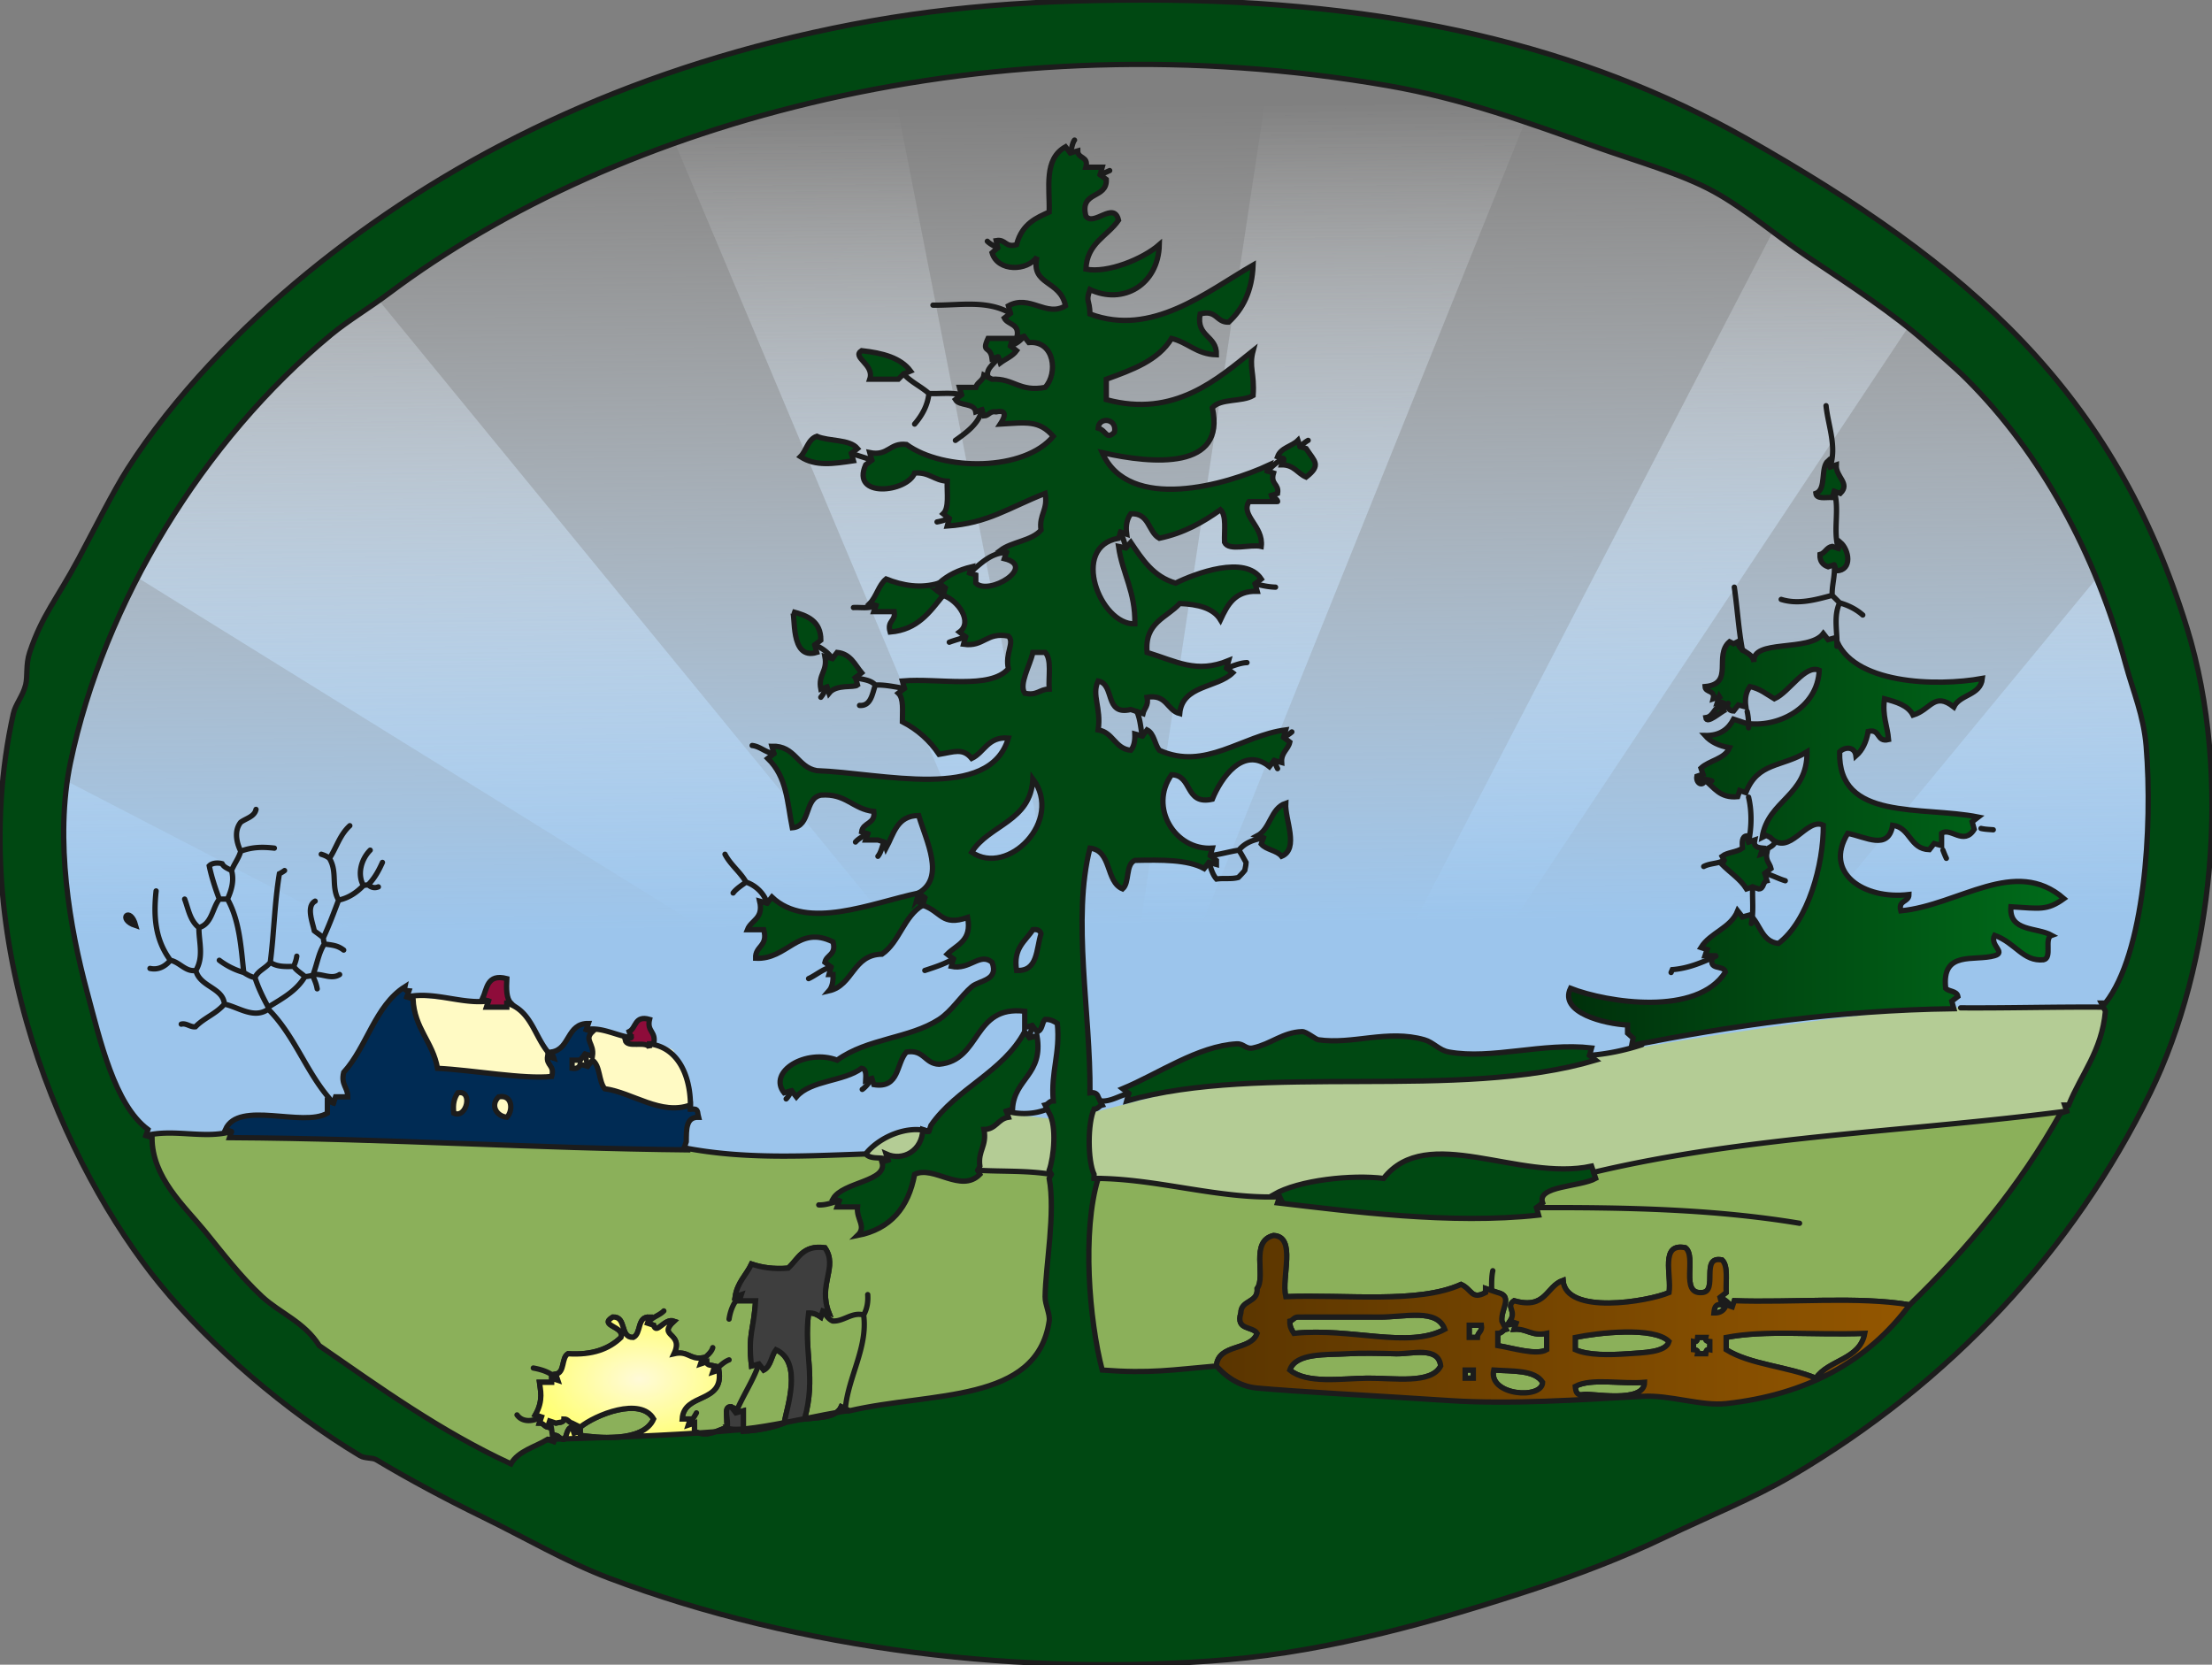
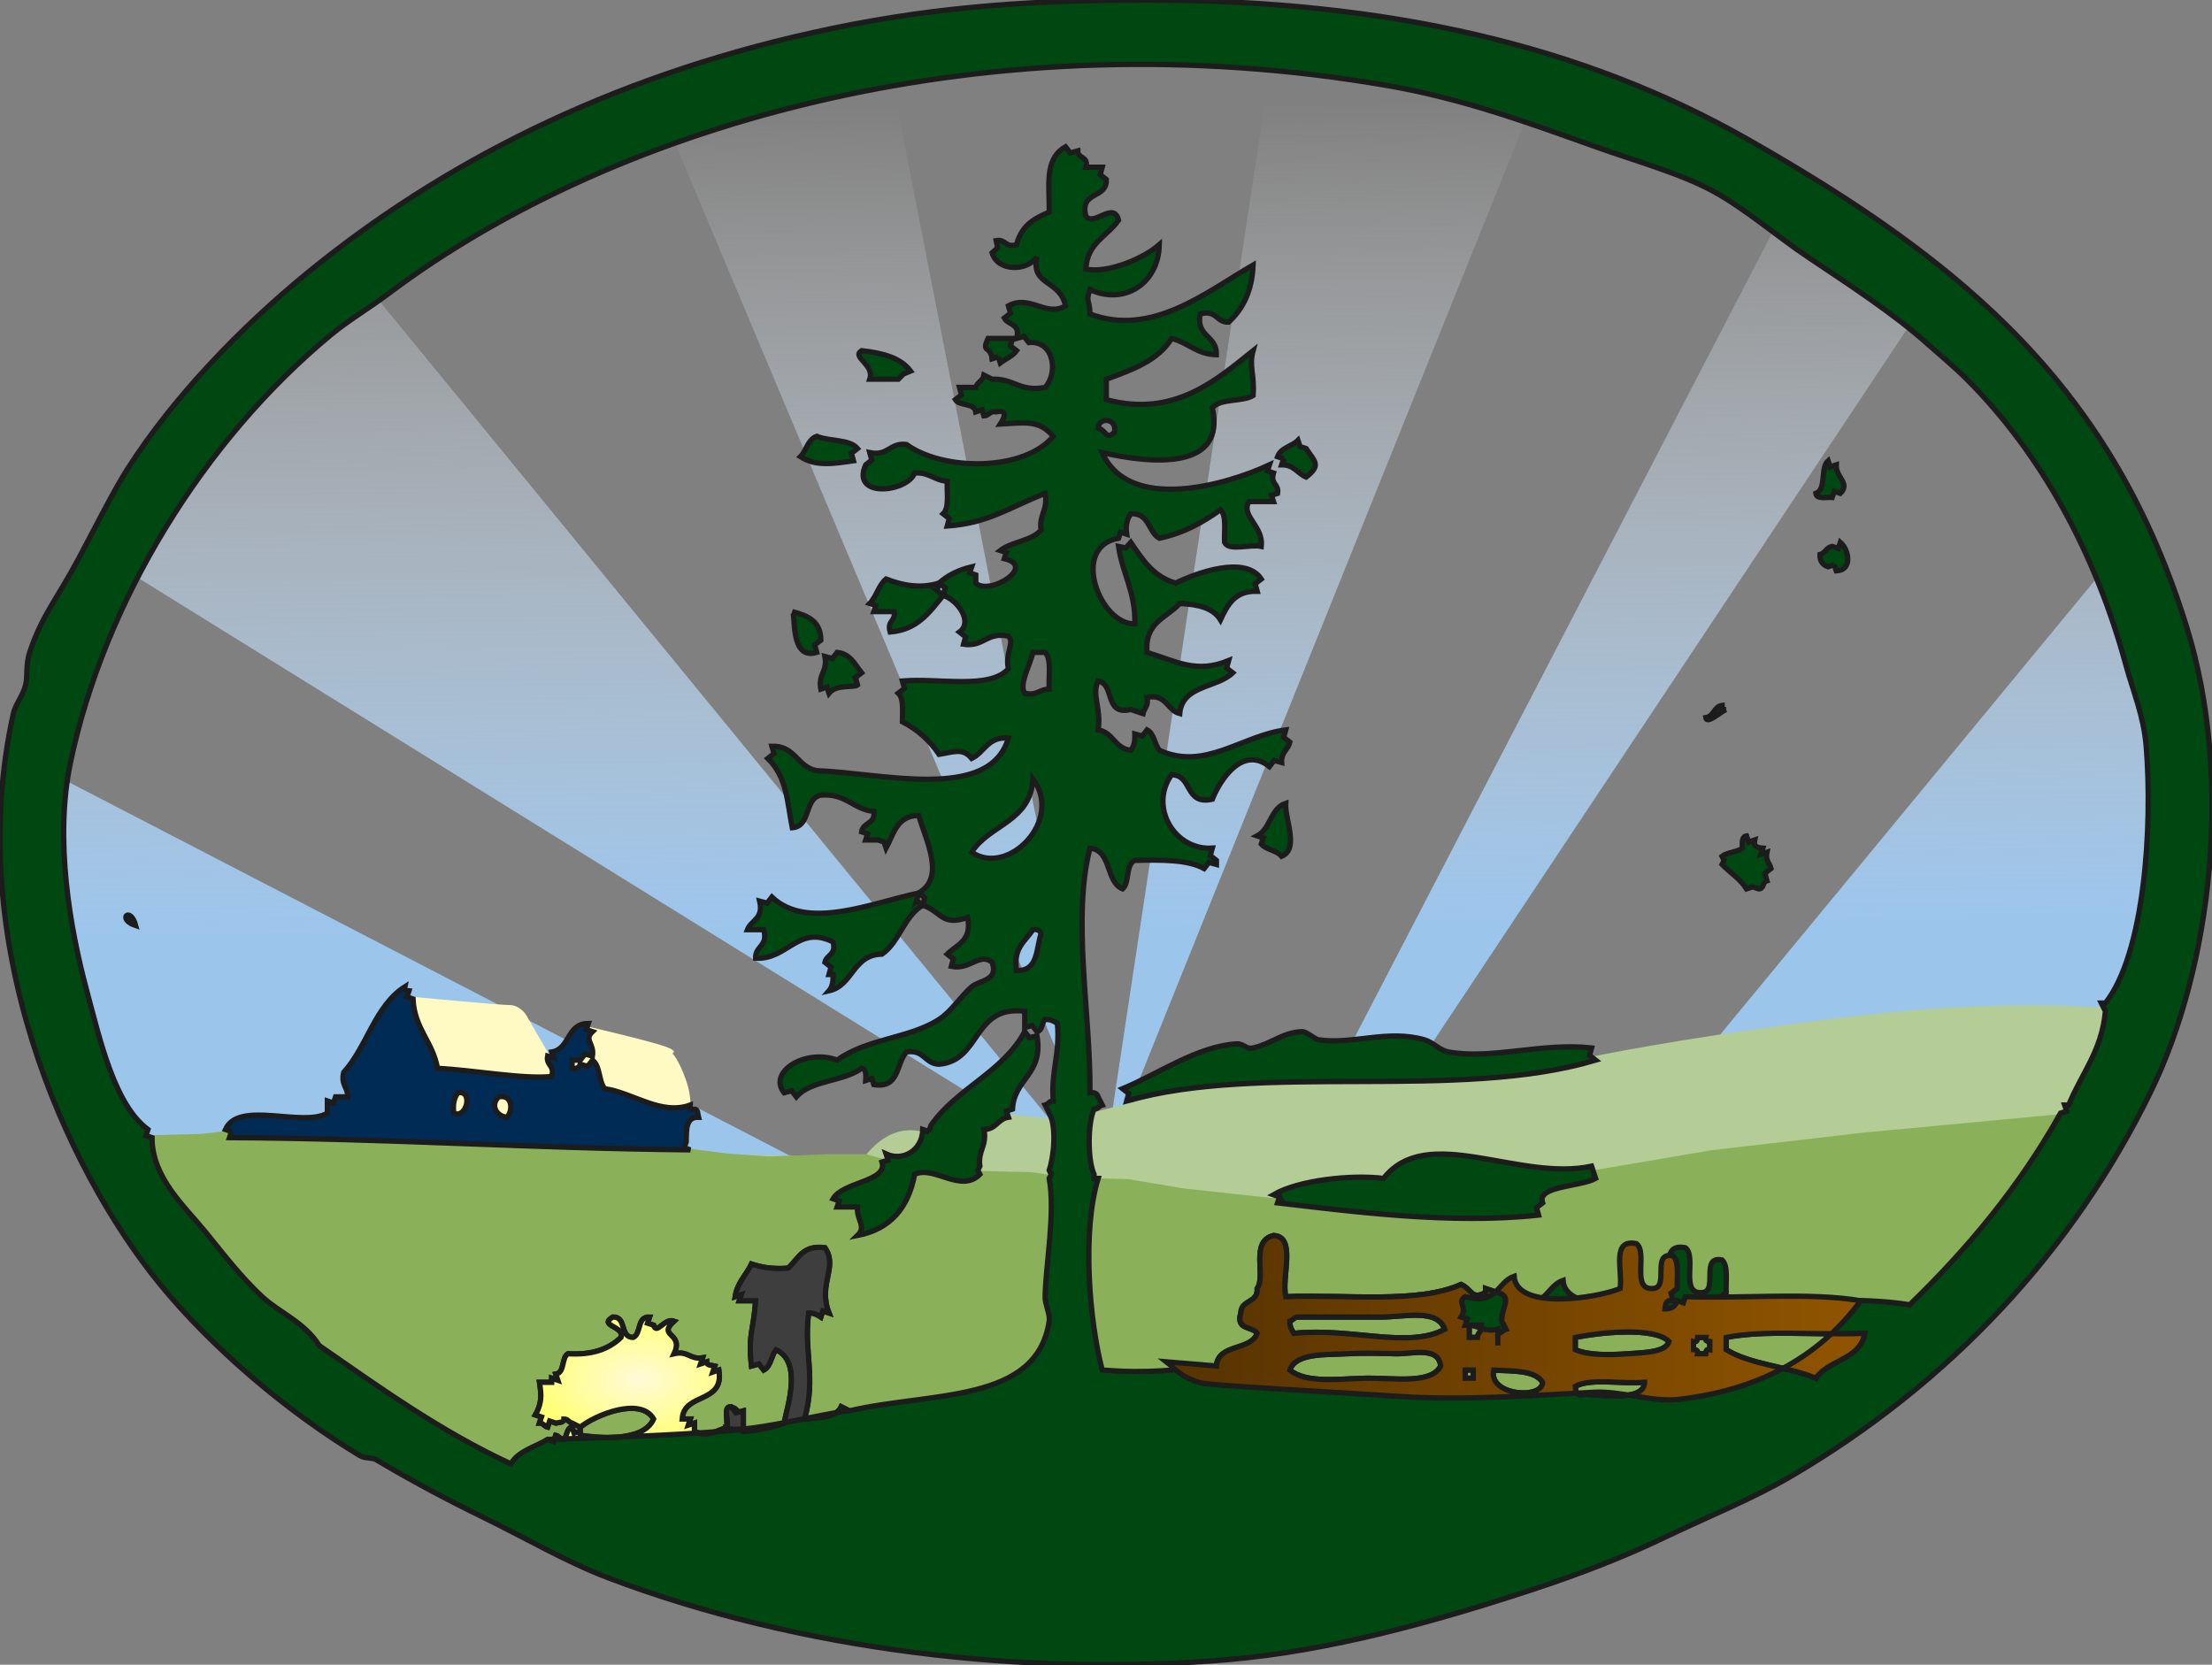
<svg xmlns="http://www.w3.org/2000/svg" overflow="visible" viewBox="0 0 542.419 408.256">
  <rect x="0" y="0" width="542.419" height="408.256" fill="#808080" stroke="none" />
  <defs>
    <linearGradient id="a" y2="25.166" gradientUnits="userSpaceOnUse" x2="277.1" y1="226.59" x1="279.25">
      <stop offset="0" stop-color="#9cc5ec" />
      <stop offset="1" stop-color="#fff" stop-opacity="0" />
    </linearGradient>
    <linearGradient id="b" y2="205.88" gradientUnits="userSpaceOnUse" x2="506.76" y1="205.88" x1="384.01">
      <stop offset="0" stop-color="#00300b" />
      <stop offset="1" stop-color="#006c1a" />
    </linearGradient>
    <linearGradient id="c" y2="323.66" gradientUnits="userSpaceOnUse" x2="468.93" y1="323.66" x1="297.63">
      <stop offset="0" stop-color="#5a3500" />
      <stop offset="1" stop-color="#945700" />
    </linearGradient>
    <radialGradient id="d" gradientUnits="userSpaceOnUse" cy="338.25" cx="156.78" gradientTransform="matrix(1 0 0 .608 0 132.56)" r="26.15">
      <stop offset="0" stop-color="#fffad8" />
      <stop offset="1" stop-color="#ffff74" />
    </radialGradient>
  </defs>
-   <path d="M523.28 261.33s21.667-106.66-5-133.33-15.834-35.834-59.167-64.167-141.67-67.5-197.5-57.5-157.5 48.333-157.5 48.333L50.78 101.333l-34.167 65.833s-16.667 53.333-7.5 70.833 26.667 56.666 26.667 56.666l487.5-33.33z" fill-rule="evenodd" clip-rule="evenodd" fill="url(#a)" />
  <path d="M281.34 4.75c-6.99-.004-13.61.5-19.72 1.594-9.48 1.698-20.29 4.214-31.68 7.218l82.47-3.281-40.57 268.25 2.04-.12 102.24-253.91c-32.21-11.432-66.58-19.734-94.78-19.75zm-63.15 12.031c-17.83 5.019-36.47 10.902-53.41 16.531l103.19 245.47 1.34-.09-51.12-261.91zM394 31.25l42.94 21.281-115.5 222.59 17.72-1.21 133.37-200.6c-3.8-2.913-8.19-6.06-13.41-9.466-15.9-10.398-39.22-22.244-65.12-32.594zm-248.81 8.719c-23.93 8.26-41.07 14.687-41.07 14.687L50.781 101.34l-19.969 38.5 225.38 139.75 5.09-.34L89.342 69.31l55.85-29.341zm328.12 33.937l47.03 60.374-111.22 134.84 114.16-7.78s21.67-106.67-5-133.34c-23.24-23.24-18.02-33.168-44.97-54.094zM20.03 160.59l-3.406 6.57S-.043 220.5 9.124 238s26.656 56.66 26.656 56.66l158.63-10.85-183.04-94.84 8.661-28.38z" fill="url(#a)" />
  <path fill="#FFFAC4" clip-rule="evenodd" d="M169.1 273.46s.924-3.51-.924-8.685-3.327-6.469-3.327-6.469 2.218-.553-3.511-2.217-16.817-4.251-16.817-4.251l-2.218 1.479-6.468 7.392-6.837-11.827s-1.479-2.402-4.066-2.402-24.023-2.032-24.023-2.032l-3.5 3.32 4.065 26.611s29.753 4.989 30.307 4.989 37.33-5.91 37.33-5.91z" fill-rule="evenodd" />
  <path fill="#B4CC95" fill-rule="evenodd" clip-rule="evenodd" d="M528.28 248.83s-25.709-6.339-86.542 1.994-69.292 13.006-69.292 13.006l-72.5.833-39.165 10-15.833-1.666-17.268 5.119s-7.804-4.174-15.288 5.089c-.271.336-31.26.336-37.185-.436s-53.879-2.86-53.879-2.86l-61.984-.954-25.748.477s59.266 125.45 237.45 122.06c200.73-3.81 257.24-152.66 257.24-152.66z" />
-   <path clip-rule="evenodd" d="M119.28 336c1.79-.13 2.11 1.22 4 1-1.01 2.08-4.42 2.74-4-1z" fill-rule="evenodd" stroke="#1c1c1c" stroke-width="1.3" fill="#004812" />
  <path d="M33.029 280.47l35.194 51.44 52.517 31.95 76.35 8.12 147.82.54 76.88-16.24 47.65-21.12 30.32-35.74 15.7-22.2-6.49-4.33-51.98 4.88-37.36 4.33-50.9 8.66-44.4 1.62-12.68 1.4-21.25-2.3-13.78-2.3-14.17-.38-9.76-1.34-16.08-.38-15.89-1.15-4.02-1.72-4.4-1.15h-9.19l-14.74.57-10.15-.76-13.78-1.73-12.63-3.44-91.892-.77-10.528 1.15-14.166.38-2.195 2.01z" fill-rule="evenodd" fill="#8bb05a" />
  <path clip-rule="evenodd" d="M280.28 0h1c59.47.065 107.06 11.345 147 34 54.48 30.911 90.07 61.843 108 120 11.27 36.58 6.3 82.74-9 114-18.91 38.65-48.99 71.12-88 94-9.45 5.54-20.09 9.77-31 15-10.57 5.06-21.24 9.14-33 13-23.08 7.57-48.95 14.85-74 17-49.71 4.26-105.23-2.28-152-20-10.43-3.95-20.33-9.8-31-15-8.84-4.31-17.96-9.19-26.001-14-.994-.6-2.758-.25-4-1-18.237-10.97-36.521-26.74-49-42-23.303-28.5-48.394-84.23-36-140 .504-2.27 2.302-4.25 3-7 .535-2.11.005-5.03 1-8 3.076-9.2 6.552-12.82 12-23 4.048-7.56 8.48-16.49 12-22 11.335-17.753 27.844-34.771 44-48 32.801-26.862 73.751-47.833 124-59 26.16-5.815 50.02-7.966 81-8zm235.5 247l-.5-1h1c9.59-12.13 11.62-43.15 10-63-.62-7.55-3.23-13.48-5-20-7.46-27.4-20.79-51.79-39-70-2.96-2.964-6.38-5.783-10-9-7.95-7.053-18.28-13.832-29-21-7.65-5.117-15.12-11.659-23-16-8.01-4.415-18.98-7.425-29-11-16.42-5.862-32.48-11.79-51-15-96.58-16.741-188.54 8.608-245 51-4.778 3.586-9.86 6.582-14.001 10-31.571 26.06-55.802 65.9-64 105-3.991 19.03-.066 40.88 4 56 3.26 12.13 6.784 27.9 15 34l-.5 1.5 1.5.5c-.001 9.78 7.869 16.71 13 23 4.301 5.27 8.632 11.01 14 16 4.312 4.01 10.353 6.2 14 12 14.972 10.36 29.681 20.99 47.001 29 1.82-3.18 5.9-4.1 9-6l1.5.5.5-1.5c.81.19 1 1 2 1 .86-.81.59-2.74 2-3l.5 1.5 1.5-.5v1c3.77.58 15.45 1.9 18-4-3.18-5.55-14.32-1-18 2l-1-.5-1-.5c-.81-.19-1-1-2-1-.03.97-1.22.78-2 1l-1.5-.5-.5 1.5c-.81-.19-1-1-2-1l.5-1.5-1.5-.5c2.08-3.63 1.18-6.3 1-8h3v-1l1.5.5-.5-1.5c2.29-.38 1.33-4 3-5 6.04.38 10.12-1.21 13-4 .99-2.78-5.68-2.83-2-5 3.47-.14 1.6 5.06 5 5 2.05-.94.85-5.15 4-5l-.5 1.5 1.5.5c.69 2.5 2.67-1.86 5-1-4.26 3.92 2.52 2.69 0 8 3.47-.8 3.84 1.49 7 1l-.5 1.5 1.5-.5c.03.97 1.22.78 2 1l-.5 1.5 1.5-.5c1.37 8.37-8.59 5.41-9 12h2l-.5 1.5 1.5-.5v2c2.56 1.25 4.37.53 8-1 .55-1.45-1.17-5.17 1-5l1.17 1.5 1.83-.5v5c3.8-.2 7.11-.89 10-2 .7-3.84 4.63-14.98-2-18-1.17 1.5-1.24 4.09-3 5l-1.17-1.5-1.83.5c-.92-7.83.56-8.72 1-16h-4l.5-1.5-1.5.5c.53-3.47 2.71-5.29 4-8 2.49.84 5.36 1.31 9 1 2.45-2.22 3.57-5.77 9-5 3.3 4.76-1.79 8.86 1 16l-1.5-.5-.5 1.5c-.81-.53-1.62-1.04-3-1-1.23 9.75 1.89 15.71-1 26 3.59-.41 7.75-.25 9-3l1 .5 1 .5c20.18-4.71 45.99-1.76 49-22 .26-1.76-1.03-4.02-1-6 .12-7.75 2.57-20.58 1-29l.5-1-.5-1c1.16-3.26 1.88-10.88 0-14l-.5-1-.5-1c.81-.19 1-1 2-1-.62-7.28 1.74-11.59 1-19-.81-.53-1.62-1.04-3-1-.86.81-.6 2.74-2 3l-1.17-1.5-1.83.5v-4c-12.86-1.53-10.58 12.09-21 13-3.56-.11-3.64-3.7-8-3-2.57 2.77-1.64 9.02-8 8l-.5-1.5-1.5.5c.08-1.42.16-2.83-1-3-4.4 3.27-12.46 2.88-16 7l-1.17-1.5-1.83.5c-4.09-5.16 5.34-10.9 13-8 7.54-5.42 17.71-5.27 25-10 3.1-2.01 5.4-5.79 8-8 1.94-1.65 6.7-1.49 5-6-3.02-2.52-5.44 1.97-10 1l.5-1.83-1.5-1.17c2.32-2.34 6.13-3.2 5-9-6.4 2.23-6.36-1.42-11-3l.5-1.83-1.5-1.17c6.56-3.8 1.89-12.65 0-19-5.34 0-6.13 4.54-8 8l-.5-1.5-1.5-.5h-3l.5-1.5-1.5-.5c.31-2.36 3.47-1.86 3-5-5.14-.53-6.83-4.51-13-4-4.14.86-2.37 7.63-7 8-1.25-6.23-1.25-12.38-6-17l1.5-1.17-.5-1.83c5.8-.14 6.19 5.14 11 6 15.86.55 42.45 7.73 47-8-5.07-.41-5.84 3.49-9 5-2.2-2.65-4.3-1.6-8-1-2.28-3.39-5.25-6.08-9-8-.01-2.66.38-5.71-1-7l1.5-1.17-.5-1.83c8.91-.76 21.51 2.17 26-3-.89-3.82 1.63-6.38 0-8-5.41-1.08-5.96 2.71-11 2l.5-1.83-1.5-1.17c3.36-2.44-.32-7.8-4-9l.5-1.83-1.5-1.17c2.09-1.91 4.77-3.22 8-4l-.5 1.5 1.5.5v2c3.24 3.18 15.03-4.08 7-6l.5-1.5-1.5-.5c2.84-2.16 7.67-2.33 10-5-.54-3.87 1.78-4.88 1-9-8.92 3.51-14.06 7.33-24 8l.5-1.83-1.5-1.17c1.54-1.45.88-5.12 1-8-3.18-.15-4.4-2.27-8-2-1.83 4.76-15.7 6.27-12-2l1.5-1.17-.5-1.83c4.59.92 4.83-2.5 9-2 9.12 6.64 28.97 6.58 36-2-3.42-3.99-6.57-3.38-13-3 .61-.93 2.33-3.69-1-3-1.62-.28-1.72.94-3 1l-.5-1.5-1.5.5c-.38-2.292-4-1.333-5-3l1.5-1.167-.5-1.833h4c.35-1.313 1.76-1.573 2-3l1 .5 1 .5c5.27-.268 6.78 3.215 13 2 3.21-3.389 2.33-11.548-4-11l-1.17-1.5-1.83.5c1.06-3.726-2.11-3.228-3-5l1.5-1.167-.5-1.833c5.26-2.881 9.27 2.881 14 0-1.28-6.445-8.6-4.89-7-12-2.31 3.499-9.57 3.729-11-1l1.36-1.214-.36-1.786c2.41-.41 2.17 1.826 5 1 1.36-5.252 5.05-6.637 8-8 .18-5.98-1.43-12.932 4-16l1.17 1.5 1.83-.5c.01 1.987 2.73 1.271 2 4h4l-.5 1.833 1.5 1.167c.24 4.909-6.63 2.702-5 9 1.9 2.644 6.86-3.792 8 1-2.72 3.946-7.74 5.589-8 12 5.3 1.072 14-2.498 18-6-.23 9.796-8.85 14.859-17 11-1.12 3.149-.09 2.264 0 6 15.14 5.692 28.52-5.364 40-12-.26 6.41-2.53 10.8-6 14-3.1.104-2.86-3.146-7-2-1.03 5.699 4.15 5.182 4 10-4.87-.128-6.96-3.043-11-4-3.26 5.411-9.65 7.685-16 10v5c16.75 4.57 27.39-5.144 36-12-1.08 4.057.39 5.486 0 11-2.72 1.612-8.03.641-10 3 3.39 15.18-14.37 13.87-27 11 6.56 14.82 30.43 7.94 41 3l-.5 1.5 1.5.5c-.83 2.83 1.41 2.59 1 5l-1.5.5.5 1.5h-6c-2.18 3.42 3.59 6 3 11-2.72-.62-7.94 1.27-9-1-.12-2.88.54-6.55-1-8-4.28 3.06-8.94 5.72-15 7-2.78-1.56-2.4-6.26-7-6-.84 1.16-1.32 2.68-1 5l-1.5-.5-.5 1.5c-11.95 2.04-4.54 21.28 4 21 .19-7.86-3.04-12.3-4-19l1.78.36 1.22-1.36c2.82 4.18 5.55 8.45 11 10 4.79-2.35 17.05-6.98 21-1l-1.5 1.17.5 1.83c-5.5-.16-7.3 3.37-9 7-1.76-2.91-5.53-3.81-10-4-3.15 3.52-8.7 4.63-8 12 7.16 2.18 12.07 5.26 20 2l-.5 1.83 1.5 1.17c-3.88 3.79-12.37 2.96-13 10-3.17-.84-3.15-4.85-8-4 .42 2.09-.69 2.65-1 4l-1.5-.5-1.5-.5c-6.58 1.58-3.8-6.2-8-7-1.68 3.46.82 6.62 0 12 3.73.6 4.07 4.6 8 5 .78-.89 1.07-2.26 1-4l1.83.5 1.17-1.5c1.76.91 1.83 3.5 3 5 11.31 5.1 20.19-3.62 31-5l-.5 1.83 1.5 1.17c-.43 1.9-2.16 2.51-2 5l-1.84-.5-1.16 1.5c-6.4-5.14-11.89 2.77-14 8-6.87 1.53-4.74-5.93-10-6-5.61 7.87.73 18.6 10 18l-.5 1.83 1.5 1.17v1l-1.84-.5-1.16 1.5c-4.1-2.23-10.52-2.14-17-2-2.34 1-1.22 5.45-3 7-4.23-1.78-2.59-9.42-8-10-4.45 17.17.17 40.64 0 60 1.16-.16 1.78.22 2 1l.5 1 .5 1c-.81.19-1 1-2 1-1.6 3.4-1.6 12.6 0 16v1h1c-3.98 13.02-2.19 34.78 1 47 11.81.9 17.08-.05 28-1 .44-5.56 8.39-3.61 10-8-1.16-1.84-5.31-.69-4-5 .04-3.29 4.27-2.39 4-6 2.24-3.07-1.84-11.55 4-13 5.73.27 1.88 10.12 3 15 14.75-.59 32.46 1.79 43-3 2.71 1.24 2.49 3.86 6 2v-1l1.5.5 1.5.5c3.8.91.73 4.02 1 7l.5 1 .5 1c-.81.19-1 1-2 1v3c3.55.58 9.55 2.47 12 1v-4c-3.77.77-4.78-1.22-8-1l.5-1.5-1.5-.5c1.72-2.56-1.15-3.5 1-5 7.9 2.23 7.8-3.53 12-5 .64 8.61 20.84 5.21 26 3 .67-4.32-2.28-12.28 4-11 2.86 2.14-1.39 11.39 4 11 4.24-.1-.51-9.18 5-8 1.54 1.45.88 5.12 1 8l-1.5 1.17.5 1.83c-1.7-.37-1.89.78-2 2 1.71.04 2.59-.74 3-2l1.5.5.5-1.5c14.16.51 30.45-1.12 43 1 14.22-13.78 26.96-29.04 37-47l1.5-.5-.5-1.5h1c3.06-7.61 8.12-13.21 9-23l-.5-1zm-246.5-142c2.04.56 1.96 3.01 4 1 .75-3.41-3.82-3.9-4-1zm-18 65c3.06.72 3.64-1.02 6-1-.21-3.13.67-7.34-1-9h-3c-.68 3.18-3.49 7.79-2 10zm-13 39c8.85 6.12 22.62-7.81 15-18-.49 10.51-10.78 11.23-15 18zm11 29c5.27.27 4.79-5.21 6-9-.22-.78-.84-1.16-2-1-1.82 2.85-4.9 4.44-4 10zm89 85c-6.72-.04-14.16.03-20 0-1 0-1.19.81-2 1-.04 1.38.47 2.2 1 3 14.08-1.48 28.01 3.88 37-1-1.86-5.2-9.81-2.97-16-3zm22 5h2c.05-1.28 1.28-1.39 1-3h-3v3zm26 0v3c3.19 1.42 8.4 1.33 13 1 3.59-.26 9.24-.29 10-3-3.74-3.77-17.66-2.11-23-1zm37 0v3c5.96 3.7 15.2 4.13 22 7 3.11-4.56 10.83-4.51 12-11-12.98.47-24.24-.88-34 1zm-8 1v2c.61.06 1.18.15 1 1h2c.06-.61.15-1.18 1-1v-2c-.61-.06-1.19-.15-1-1h-2c-.06.61-.15 1.18-1 1zm-73 3c-3.94-.12-8.58-.21-12 0-4.86.3-12.57-.31-14 4 4.23 3.45 12.56 2.07 19 2 6.54-.07 15.74 1.53 18-3-.49-4.95-7.25-2.88-11-3zm17 6h2v-2h-2v2zm19 1c-1.94-3.06-7.31-2.69-12-3-1.42 6.28 11.94 7.3 12 3zm8 1c.11 1.22.3 2.37 2 2 1.62-.41 14.99 2.35 15-3-5.5.5-13.1-1.1-17 1z" fill-rule="evenodd" stroke="#1c1c1c" stroke-width="1.3" fill="#004812" />
  <path clip-rule="evenodd" d="M423.28 174c-1.28.5-4.76 3.75-5 2 2.04-.29 1.96-2.71 4-3v1h1z" fill-rule="evenodd" stroke="#1c1c1c" stroke-width="1.3" fill="#004812" />
-   <path clip-rule="evenodd" d="M421.61 170.88l-1.5.5c.55-2.22-1.91-1.43-2-3 7.24-.65 2.05-7.6 6-11l1 .5 1-.5c.29 2.71 3.66 2.34 4 5-.67-5.79 13.52-2.37 17-7l1.17 1.5 1.83-.5c3.79 11.48 24.78 12.05 36 10-.44 4.22-5.49 3.84-7 7-4.84-3.79-5.6.66-10 2-1.25-2.42-4.1-3.24-7-4-.59 4.25.72 6.61 1 10-3.07.74-1.92-2.75-5-2-.44 2.55-1.4 4.59-3 6-.28-2.32-2.67-2.3-4-1-.46 17.12 20.12 13.21 34 16l-1.5 1.16.5 1.84c-2.55 4.14-5.83-.62-8 1v3l-1.83-.5-1.17 1.5c-4.85-.16-4.6-5.4-9-6-1.04 6.29-6.55 2.87-11 2-5.98 9.63 3.84 16.34 15 15-.01 1.98-2.73 1.27-2 4 14.31-1.39 27.96-13.43 40-3-4.2 3.01-5.94 2.41-13 2-.51 6.17 6.36 4.98 10 7-1.97.69.25 5.57-2 6-5.05.49-6.83-4.14-12-6-1.3 2.48 2.94 4.14 0 5-4.95 1.44-13.06-1.41-12 8 .81.85 2.74.59 3 2l-1.5 1.16.5 1.84c-28.95.38-54.45 4.21-79 9l.36-1.79-1.36-1.21v-2c-5.52-.26-16.87-3.01-14-9 9.06 3.54 31.07 6.94 38-4-.4-1.93-4.58-.09-3-4h-2l.5-1.5-1.5-.5c2.3-3.7 7.29-4.71 9-9l1.17 1.5 1.83-.5c2.56 2.11 2.79 6.54 7 7 7.29-5.45 11.09-19.49 11-29-4.15-2.05-8.31 7.95-13 3l-1-.5-1 .5c1.44-9.23 11.19-10.15 11-21-6.27 3.87-12.02 2.45-15 10l-1.5-.5-.5 1.5c-4.41.41-5.73-2.27-8-4-.65 1.69-2.3.62-2-1l1.5-.5-.5-1.5c2.08-1.93 5.82-2.19 7-5-2.55-.45-4.59-1.41-6-3 3.74.07 5.73-1.61 7-4l1.5.5 1.5.5c7.71 1.22 17.6-3.64 18-13-3.53-1.5-7.29 5.34-11 7-1.89-1.11-3.5-2.5-6-3-.84 1.16-1.32 2.68-1 5l-1.83-.5-1.17 1.5c-1.98-.02-1.27-2.73-4-2l.5-1.5z" fill-rule="evenodd" stroke="#1c1c1c" stroke-width="1.3" fill="url(#b)" />
  <path clip-rule="evenodd" d="M449.78 138.5l-1.5.5c-1.23-.44-2.06-1.28-2-3 1.31-.35 1.57-1.76 3-2l1.5.5.5-1.5c2.12 1.79 3.08 6.87-1 7l-.5-1.5zM449.78 120.5l-.5 1.5c-1.58-.08-3.82.48-4-1 2.68-.98 1.04-6.29 3-8l.5 1.5 1.5-.5c-.15 3.07 3.52 4.5 1 7l-1.5-.5z" fill-rule="evenodd" stroke="#1c1c1c" stroke-width="1.3" fill="#004812" />
  <path clip-rule="evenodd" d="M56.779 277.5l-1.5-.5c3.236-7.27 18.962-.45 25-4v-3l1.5.5.5-1.5h3c.022-2.36-1.723-2.94-1-6 5.715-6.28 7.663-16.34 15-21-.184.85.39.94 1.001 1l-.501 1.5 1.501.5c.34 7.32 4.86 10.47 6 17 8.99.46 21.11 2.73 28 2 .82-2.83-1.41-2.59-1-5l1.5.5-.5-1.5c4.58-.75 3.64-7.03 9-7l-.5 1.5 1.5.5c-2.18 2.09.5 2.85 0 6l-1.83-.5-1.17 1.5h-2v2c1.16.16 1.78-.22 2-1l1.83.5 1.17-1.5c1.94 1.39 1.49 5.18 3 7 6.86.96 13.81 6.64 21 4v1h1c.97.03.78 1.22 1 2-3.09-.09-2.98 3.02-3 6l-.5 1.5 1.5.5c-39.53-.39-72.721-2.75-113-3l.499-1.5zm54.501-4.5c3.16 1.48 4.81-5.75 1-5-.84 1.16-1.32 2.68-1 5zm13 1c1.58-1.49 1.46-5.7-2-5-2.14 2.05-.52 4.76 2 5z" fill-rule="evenodd" stroke="#1c1c1c" stroke-width="1.3" fill="#002b54" />
-   <path clip-rule="evenodd" d="M119.78 245.5l-1.5-.5c1.18-2.48 1.06-6.28 6-5-.13 2.46-.15 4.82 1 6h-1v1h-5l.5-1.5zM154.78 254.5l-.5-1.5c1.77-.9 1.27-4.06 5-3-.73 3.06 1.72 2.94 1 6h-1v1c-.7-1.97-5.58.25-6-2l1.5-.5z" fill-rule="evenodd" stroke="#1c1c1c" stroke-width="1.3" fill="#8e0c3a" />
  <path clip-rule="evenodd" d="M227.78 277.5l.5-1.5c6.26-9.08 17.66-13.01 23-23l1.17 1.5 1.83-.5c1.65 9.66-5.59 10.41-6 18l-1.5.5.5 1.5c-2.6.4-3.02 2.98-6 3 .78 4.12-1.54 5.13-1 9l-.5 1 .5 1c-4.66 4.72-11.33-2.28-16 0-1.52 8.15-5.91 13.43-14 15 2.31-2.22-.34-3.9 0-7h-5l.5-1.5-1.5-.5c2.37-4.18 13.49-4.22 12-9l1.5-.5-.5-1.5c4.2 1.91 8.88-.88 9-6l1.5.5zM224.78 220.83l1.5 1.17c-4.64 2.69-5.68 8.99-10 12-7.21.13-7.03 7.64-13 9 .78-.89 1.07-2.26 1-4h-1l.5-1.83-1.5-1.17c.42-1.91 2.86-1.81 2-5-8.58-4.26-11.11 4.42-19 4-.1-3.1 3.14-2.85 2-7h-4c.93-2.4 4.02-2.65 3-7l1.83.5 1.17-1.5c8.68 8.25 24.26 1.52 36-1l-.5 1.83zM209.78 166.17l.5 1.83c-.86.73-5.21-.27-7 2l-.5-1.5-1.5.5c-.71-3.71 1.71-4.29 1-8l1.83.5 1.17-1.5c3.31.35 4.34 3 6 5l-1.5 1.17zM199.78 158.17l.5 1.83c-6.75 2.05-5.05-9.58-6-10 3.72.95 7.01 2.32 7 7l-1.5 1.17zM229.78 144.83l1.5 1.17c-3.28 4.06-6.23 8.44-13 9-.83-2.83 1.41-2.59 1-5h-5l.5-1.5-1.5-.5c1.65-1.69 2.17-4.49 4-6 4.04 1.6 8.48 2.4 13 1l-.5 1.83zM208.78 111.17l.5 1.83c-4.88.71-9.22 1.44-13-1 1.5-1.5 1.79-4.21 4-5 3.04 1.3 8.02.65 10 3l-1.5 1.17zM221.58 91.7l-1.3 1.3h-7c1.24-3.656-4.54-5.358-2-7 5.11.557 9.59 1.74 12 5l-1.7.7zM244.78 87.5l-1.5.5c-.41-3.417-2.7-1.271-1-5h6l-.5 1.833 1.5 1.167c-.98 1.351-2.67 1.999-4 3l-.5-1.5zM314.78 112.5l-1.5-.5c.79-2.21 3.5-2.5 5-4l.5 1.5 1.5.5c2.15 3.27 3.77 4.04 0 7-2.11-.89-2.96-3.04-6-3l.5-1.5zM309.78 205.5l-1.5-.5c3.28-1.71 3.26-6.74 7-8-.24 3.94 3.37 11.15-1 13-1.18-1.48-3.78-1.56-5-3l.5-1.5zM276.78 268.17l-1.5-1.17c8.82-3.66 18.46-10.48 28-11 1.73-.09 2.2 1.4 4 1 4.47-.99 7.25-3.82 12-4 1.05-.04 3.27 1.89 4 2 8.54 1.24 16.9-2.6 26 0 2.27.65 3.57 2.56 6 3 10.6 1.91 22.92-2.37 35-1l-.5 1.83 1.5 1.17c-33.73 10.06-81.9.55-115 10l.5-1.83zM429.78 217.5l-1.5.5c-1.54-2.46-4.02-3.98-6-6l.5-1-.5-1c1.31-1.02 3.68-.98 5-2-.09-1.42-.17-2.83 1-3l.5 1.5 1.5-.5c-.37 1.7.78 1.89 2 2l-.5 1.5 1.5-.5c-.42 2.09.68 2.65 1 4l-1.5 1.17.5 1.83c-1.09.25-.68 1.99-2 2l-1.5-.5zM313.78 293.5l-1.5-.5c6.29-3.66 19.31-4.96 27-4 10.64-13.62 33.18.86 51-3l.5 1.5.5 1.5c-3.81 2.11-14.53 1.79-13 6l-1.5 1.17.5 1.83c-21.54 2.35-46.29-.94-64-3l.5-1.5zM33.279 227c-4.723-1.56-1.331-4.96 0 0z" fill-rule="evenodd" stroke="#1c1c1c" stroke-width="1.3" fill="#004812" />
  <g clip-rule="evenodd" stroke="#1c1c1c" stroke-width="1.3" stroke-linecap="round" fill="none">
-     <path d="M427.28 159.5c-.96-5.1-1.26-10.4-2-15.5M436.78 147c4.17 1.31 8.44.09 12.5-1M449.28 146c-.1-2.53.78-4.95.5-7.5M450.78 134.5c-1.34-4.52.36-9.49-1-14M448.78 114.5c1.67-5.06-.48-10.03-1-15M449.28 146c.64.65 1.24 1.24 1.83 1.83M451.11 147.83c2.09.61 4.03 1.55 5.67 3M451.11 147.83c-1.56 3.35-.51 7.17-.67 10.67M485.78 203.17c1 .23 2 .25 3 .33M477.28 210.5c-.32-.67-.58-1.33-.84-2M55.029 246.25c-2.123 2.45-4.928 3.33-7.102 5.56-1.232.16-2.274-.98-3.482-.64M36.779 237.5c2.019.45 3.743-.47 5-2M41.779 235.5c-3.751-5.06-4.173-10.74-3.5-17M41.779 235.5c2.318.47 3.721 2.9 6.25 2.5M48.029 238c2.027-3.42.693-7.13.75-10.5M48.779 227.5c-2.195-1.72-2.586-4.57-3.5-7M48.779 227.5c3.192-.94 3.249-4.72 5-7M53.779 220.5c-1-2.7-1.889-5.35-2.468-8.15.734-.8 2.27-.79 3.158-.53.415.82 1.257 1.11 2.311 1.68M56.779 213.5c.646-1.64 1.777-3.03 2.25-4.75M59.029 208.75c-1.058-2.16-1.642-5.01-.012-7.09 1.299-.96 3.402-1.37 3.762-3.16M59.029 208.75c2.844-1.04 5.285-1.08 8.25-.75M55.779 220.5c3.023 5.32 3.348 12.27 4 18M62.529 239.75c.737-1.73 2.656-2.29 3.75-3.75M66.279 236c.931-7.25 1.04-14.52 2.229-21.72.341-.17.823-.44 1.271-.78M72.029 237c.232-.59.593-1.42.75-2.5M74.778 239.5c.308.02 1.172-.13 1.857-.29M76.636 239.21l.143-.21M76.779 239c.97-2.51 1.311-5.22 2.75-7.5M79.529 231.5c-.137-.61-.195-1.06-.25-1.5M79.279 230c-.712-.66-1.557-1.2-2.203-1.72-.447-2.11-2.046-6.04.203-7.28M79.279 230c1.431-3.05 2.544-6.08 3.75-9.25M83.029 220.75c-1.884-3.33-.218-6.93-2.25-10.25M80.779 210.5c-.667-.55-1.333-.78-2-1M80.779 210.5c1.706-2.5 2.45-5.66 5-8M83.029 220.75c2.394-.5 4.396-1.81 6.083-3.58M89.112 217.17c-1.566-2.84-.498-6.5 1.667-8.67M89.112 217.17c.424-.09.797-.13 1.167-.17M90.279 217c1.598-1.62 2.614-3.53 3.5-5.5M90.279 217c.954.82 1.772.78 2.5.5M79.529 231.5c2.056.3 3.244.35 4.75 1.5M76.779 239c2.173-.31 4.462 1.31 6.5 0M76.636 239.21c.586 1.3.932 2.1 1.143 3.29M65.779 247.5c6.762 6.74 9.468 16.09 16 23M99.779 244.5c6.621-1.48 13.441 1.86 20.001 1M124.28 246c6.62 2.02 6.78 9.37 11.5 13.5M143.78 252.5c3.73-.7 7.23 1.45 11 2M167.78 281.5c14.76 2.86 29.62 2.02 44.5 1.5M227.78 277.5c-5.07-1.66-12.11 1.24-15.5 5.5M252.44 254.5c.22-1 .41-2 .67-3M211.44 267.17c.7-.48 1.49-1.36 2.34-2.67M192.78 269.5c.34-.3.93-1.23 1.33-2M226.78 238c2.38-.78 4.79-1.55 7-2.83M226.78 220.17c-.67.22-1.33.44-2 .66M198.28 240c1.79-.82 3.46-2.33 5.5-2.83M179.78 219c.76-1.07 2.52-2.16 3.17-2.67M182.94 216.33c-1.42-2.48-3.83-4.26-5.16-6.83M182.94 216.33c2.38.8 4.43 2.75 5.17 5.17M215.28 210c.82-1.05.95-2.23 1.5-3.5M209.78 206.5c.87-.95 1.86-1.4 3-2M184.44 182.83c1.96.21 3.37 1.79 5.34 2M210.78 173c2.85.22 3.14-3.02 3.87-5M214.65 168c-1.24-1.35-3.23-1.34-4.87-1.83M201.28 171c.67-.82.99-1.61 1.5-2.5M199.78 158.17c1.8.72 3.3 1.88 4.33 3.33M214.65 168c2.41-.1 4.77.46 7.13.83M236.78 156.17c-.91.39-2.37.72-4 1.33M231.78 144.17c-.67.22-1.33.44-2 .66M209.28 149c1.83-.1 3.77.33 5.5-.5M229.78 128c1.32-.24 1.91-.5 3-.83M213.78 112.83c-1.67-.59-3.33-1.05-5-1.66M234.28 108c2.6-1.84 5.79-4.09 6.5-7.5M224.28 104c1.84-2.14 3.22-4.622 3.5-7.5M227.78 96.5c-1.95-1.751-4.45-2.817-6.2-4.8M227.78 96.5c2.66.141 5.39-.33 8 .333M242.28 92.5c-.7-2.266 1.78-3.216 2.5-5M247.78 84.833c1.62-.653 2.27-1.16 3.33-2.333M228.78 74.833c6.36.123 13.14-1.376 19 2M242.11 59.167c.66.689 1.69 1.159 2.53 1.619M263.49 34.357c-.49.607-.67 1.925-1.04 3.143M269.78 42.833c.7-.262 1.52-.628 2.33-1M320.78 108c-.79.44-1.36.99-2 1.5M314.78 112.5c-1.37.44-2.98 2.06-4 3M313.28 123c.02-.43-.74-.95-1.5-1.5M307.78 143.17c1.66.43 3.33.78 5 .83M300.78 163.83c1.64-.51 3.25-1.26 5-1.33M316.78 179.5c-.67.59-1.34.96-2 1.33M313.28 188.5c-.33-.64-.54-1.22-.84-2M296.78 209.83c2.36-.27 4.65-.97 7-1.33M303.78 208.5c1.62-1.92 3.66-2.57 6-3M303.78 208.5c.7 1 1.18 2.01 1.77 3-.03.86-.21 1.37-.29 1.92-.28.4-.96 1.13-1.6 1.77-1.75.48-3.57.11-5.35.39-1-1.09-1.39-2.75-1.86-4.08M389.78 258.83c4.4-.35 8.63-1.23 12.86-2.62M409.78 238.5c.1-.23.2-.47.3-.7 3.97-.32 7.18-1.73 10.7-3.3M429.44 226.5c.64-2.95.21-6.01.34-9M422.78 211c-1.59.86-3.46.68-5 1.5M428.78 206.5c.74-3.53.84-7.48 0-11M416.78 191c1-.03 2 .23 3 .5M428.78 178.5c.05-1.33-.06-2.67-.34-4M423.78 172.5l-1.5 1.5M276.06 134.36c-.28-1.42-.82-2.75-1.28-3.86M246.78 135.5c-3.78.05-6.31 2.73-9 5M280.11 180.5c-.41-2-.48-4.1-1.33-6M431.78 209.5c.79-1.49 2.89-1.5 3.5-3M437.78 216c-1.67-.49-3.34-1.42-5-1.83M53.779 220.5h2M55.779 220.5c1.015-2.21 1.678-4.61 1-7M48.029 238c.954 4.04 6.68 4.19 7 8.25M55.029 246.25c3.489.76 7.236 3.73 10.75 1.25M65.779 247.5v-.5M65.779 247c-1.268-2.33-2.446-4.71-3.25-7.25M62.529 239.75c-.825-.12-1.81-.65-2.75-1.25M59.779 238.5a18.234 18.234 0 01-6-3M65.779 247c3.386-2.11 6.889-3.93 9-7.5M74.778 239.5c-1.036-.93-2.044-1.42-2.75-2.5M72.029 237c-1.951.05-4.071.17-5.75-1M276.78 268.17c-2.37.52-4.46 2.1-7 1.83M268.28 289c15.07-.07 30.51 5.12 45.5 4.5M390.78 287.5c38.01-9.01 77.57-9.94 116-15M515.78 247c-11.78-.09-23.4.25-35 .17M169.28 272c.29-6.55-2.13-15.01-10-16M144.11 261.5c-.21-1-.41-2-.67-3M239.78 287c6.06.36 11.94.02 18 1M256.78 272c-3.11 1.32-6.77 1.38-10 .5M376.78 296.17c21.47-.09 43.46.33 64.5 3.83M365.78 316.5c-.02-1.68-.04-3.35.28-4.86M368.78 325c1 .03 2-.23 3-.5M421.78 318.17c1.14.39 2.11 1.38 3 2.33M212.28 283c1.46 1.55 3.79.5 5.5 1.5M180.44 346.5c1.64-4.14 4.22-7.79 5.67-12M178.78 323.5c.33-2.21 1.22-4.43 3-6M211.78 322.5c.86-1.54 1.12-3.25 1-5M211.78 322.5c1.07 7.9-3.78 15.17-4.5 23M205.78 294.5c-1.65.41-3.26 1.08-5 1M56.779 277.5c-6.707 1.9-14.12-.73-21 1M135.78 353.5c-.5-1.67-.38-3.33-1-5M126.78 347c1.44 2 4.12 1.54 6 .5M130.78 335.5c2.23.42 4.52 1.12 6 3M158.78 324.5c1-1.48 2.8-1.79 4-3M171.78 334.5c.65-1.61 2.55-2.37 3-4M174.78 336.5c1.9-1.61 2.71-2.49 4-3M170.78 346.5c-.42.76-1.05 1.79-2 3M211.78 322.5c-2.84-.81-4.91 1.63-7.58 1.47-1-.38-1.79-1.57-2.42-2.47M140.78 351.5c.27-.67.39-1.33.5-2" />
-   </g>
-   <path clip-rule="evenodd" d="M298.28 335c.44-5.56 8.39-3.61 10-8-1.16-1.84-5.31-.69-4-5 .04-3.29 4.27-2.39 4-6 2.24-3.07-1.84-11.55 4-13 5.73.27 1.88 10.12 3 15 14.75-.59 32.46 1.79 43-3 2.71 1.24 2.49 3.86 6 2v-1l1.5.5 1.5.5c3.8.91.73 4.02 1 7l.5 1 .5 1c-.81.19-1 1-2 1v3c3.55.58 9.55 2.47 12 1v-4c-3.77.77-4.78-1.22-8-1l.5-1.5-1.5-.5c1.72-2.56-1.15-3.5 1-5 7.9 2.23 7.8-3.53 12-5 .64 8.61 20.84 5.21 26 3 .67-4.32-2.28-12.28 4-11 2.86 2.14-1.39 11.39 4 11 4.24-.1-.51-9.18 5-8 1.54 1.45.88 5.12 1 8l-1.5 1.17.5 1.83c-1.7-.37-1.89.78-2 2 1.71.04 2.59-.74 3-2l1.5.5.5-1.5c14.16.51 30.45-1.12 43 1-10.4 14.11-25.6 22.09-44.94 24.22-6.2.68-13.8-2.15-20.55-1.78-15.84.86-32.43 2.04-47.61 1.03-19.54-1.29-36.74-2.13-46.98-3.06-6.1-.56-9.73-5.28-9.92-5.41zm40-12c-6.72-.04-14.16.03-20 0-1 0-1.19.81-2 1-.04 1.38.47 2.2 1 3 14.08-1.48 28.01 3.88 37-1-1.86-5.2-9.81-2.97-16-3zm22 5h2c.05-1.28 1.28-1.39 1-3h-3v3zm26 0v3c3.19 1.42 8.4 1.33 13 1 3.59-.26 9.24-.29 10-3-3.74-3.77-17.66-2.11-23-1zm37 0v3c5.96 3.7 15.2 4.13 22 7 3.11-4.56 10.83-4.51 12-11-12.98.47-24.24-.88-34 1zm-8 1v2c.61.06 1.18.15 1 1h2c.06-.61.15-1.18 1-1v-2c-.61-.06-1.19-.15-1-1h-2c-.06.61-.15 1.18-1 1zm-73 3c-3.94-.12-8.58-.21-12 0-4.86.3-12.57-.31-14 4 4.23 3.45 12.56 2.07 19 2 6.54-.07 15.74 1.53 18-3-.49-4.95-7.25-2.88-11-3zm17 6h2v-2h-2v2zm19 1c-1.94-3.06-7.31-2.69-12-3-1.42 6.28 11.94 7.3 12 3zm8 1c.11 1.22.3 2.37 2 2 1.62-.41 14.99 2.35 15-3-5.5.5-13.1-1.1-17 1z" fill-rule="evenodd" stroke="#1c1c1c" stroke-width="1.3" fill="url(#c)" />
+     </g>
+   <path clip-rule="evenodd" d="M298.28 335c.44-5.56 8.39-3.61 10-8-1.16-1.84-5.31-.69-4-5 .04-3.29 4.27-2.39 4-6 2.24-3.07-1.84-11.55 4-13 5.73.27 1.88 10.12 3 15 14.75-.59 32.46 1.79 43-3 2.71 1.24 2.49 3.86 6 2v-1l1.5.5 1.5.5c3.8.91.73 4.02 1 7l.5 1 .5 1c-.81.19-1 1-2 1v3v-4c-3.77.77-4.78-1.22-8-1l.5-1.5-1.5-.5c1.72-2.56-1.15-3.5 1-5 7.9 2.23 7.8-3.53 12-5 .64 8.61 20.84 5.21 26 3 .67-4.32-2.28-12.28 4-11 2.86 2.14-1.39 11.39 4 11 4.24-.1-.51-9.18 5-8 1.54 1.45.88 5.12 1 8l-1.5 1.17.5 1.83c-1.7-.37-1.89.78-2 2 1.71.04 2.59-.74 3-2l1.5.5.5-1.5c14.16.51 30.45-1.12 43 1-10.4 14.11-25.6 22.09-44.94 24.22-6.2.68-13.8-2.15-20.55-1.78-15.84.86-32.43 2.04-47.61 1.03-19.54-1.29-36.74-2.13-46.98-3.06-6.1-.56-9.73-5.28-9.92-5.41zm40-12c-6.72-.04-14.16.03-20 0-1 0-1.19.81-2 1-.04 1.38.47 2.2 1 3 14.08-1.48 28.01 3.88 37-1-1.86-5.2-9.81-2.97-16-3zm22 5h2c.05-1.28 1.28-1.39 1-3h-3v3zm26 0v3c3.19 1.42 8.4 1.33 13 1 3.59-.26 9.24-.29 10-3-3.74-3.77-17.66-2.11-23-1zm37 0v3c5.96 3.7 15.2 4.13 22 7 3.11-4.56 10.83-4.51 12-11-12.98.47-24.24-.88-34 1zm-8 1v2c.61.06 1.18.15 1 1h2c.06-.61.15-1.18 1-1v-2c-.61-.06-1.19-.15-1-1h-2c-.06.61-.15 1.18-1 1zm-73 3c-3.94-.12-8.58-.21-12 0-4.86.3-12.57-.31-14 4 4.23 3.45 12.56 2.07 19 2 6.54-.07 15.74 1.53 18-3-.49-4.95-7.25-2.88-11-3zm17 6h2v-2h-2v2zm19 1c-1.94-3.06-7.31-2.69-12-3-1.42 6.28 11.94 7.3 12 3zm8 1c.11 1.22.3 2.37 2 2 1.62-.41 14.99 2.35 15-3-5.5.5-13.1-1.1-17 1z" fill-rule="evenodd" stroke="#1c1c1c" stroke-width="1.3" fill="url(#c)" />
  <path clip-rule="evenodd" d="M134.28 353l1.5.5.5-1.5c.81.19 1 1 2 1 .86-.81.59-2.74 2-3l.5 1.5 1.5-.5v1c3.77.58 15.45 1.9 18-4-3.18-5.55-14.32-1-18 2l-1-.5-1-.5c-.81-.19-1-1-2-1-.03.97-1.22.78-2 1l-1.5-.5-.5 1.5c-.81-.19-1-1-2-1l.5-1.5-1.5-.5c2.08-3.63 1.18-6.3 1-8h3v-1l1.5.5-.5-1.5c2.29-.38 1.33-4 3-5 6.04.38 10.12-1.21 13-4 .99-2.78-5.68-2.83-2-5 3.47-.14 1.6 5.06 5 5 2.05-.94.85-5.15 4-5l-.5 1.5 1.5.5c.69 2.5 2.67-1.86 5-1-4.26 3.92 2.52 2.69 0 8 3.47-.8 3.84 1.49 7 1l-.5 1.5 1.5-.5c.03.97 1.22.78 2 1l-.5 1.5 1.5-.5c1.37 8.37-8.59 5.41-9 12h2l-.5 1.5 1.5-.5v2c2.56 1.25 4.37.53 8-1-.92-7.85 4-5.12 4 1-.18-1.11-1.11.73-48 2z" fill-rule="evenodd" stroke="#1c1c1c" stroke-width="1.3" fill="url(#d)" />
  <path clip-rule="evenodd" d="M178.28 350c.55-1.45-1.17-5.17 1-5l1.17 1.5 1.83-.5v5c3.8-.2 7.11-.89 10-2 .7-3.84 4.63-14.98-2-18-1.17 1.5-1.24 4.09-3 5l-1.17-1.5-1.83.5c-.92-7.83.56-8.72 1-16h-4l.5-1.5-1.5.5c.53-3.47 2.71-5.29 4-8 2.49.84 5.36 1.31 9 1 2.45-2.22 3.57-5.77 9-5 3.3 4.76-1.79 8.86 1 16l-1.5-.5-.5 1.5c-.81-.53-1.62-1.04-3-1-1.23 9.75 1.89 15.71-1 26 3.59-.41 7.75-.25 9-3l1 .5 1 .5c-3.48-.06-28.62 6.4-30 4z" fill-rule="evenodd" stroke="#1c1c1c" stroke-width="1.3" fill="#3e3e3e" />
</svg>